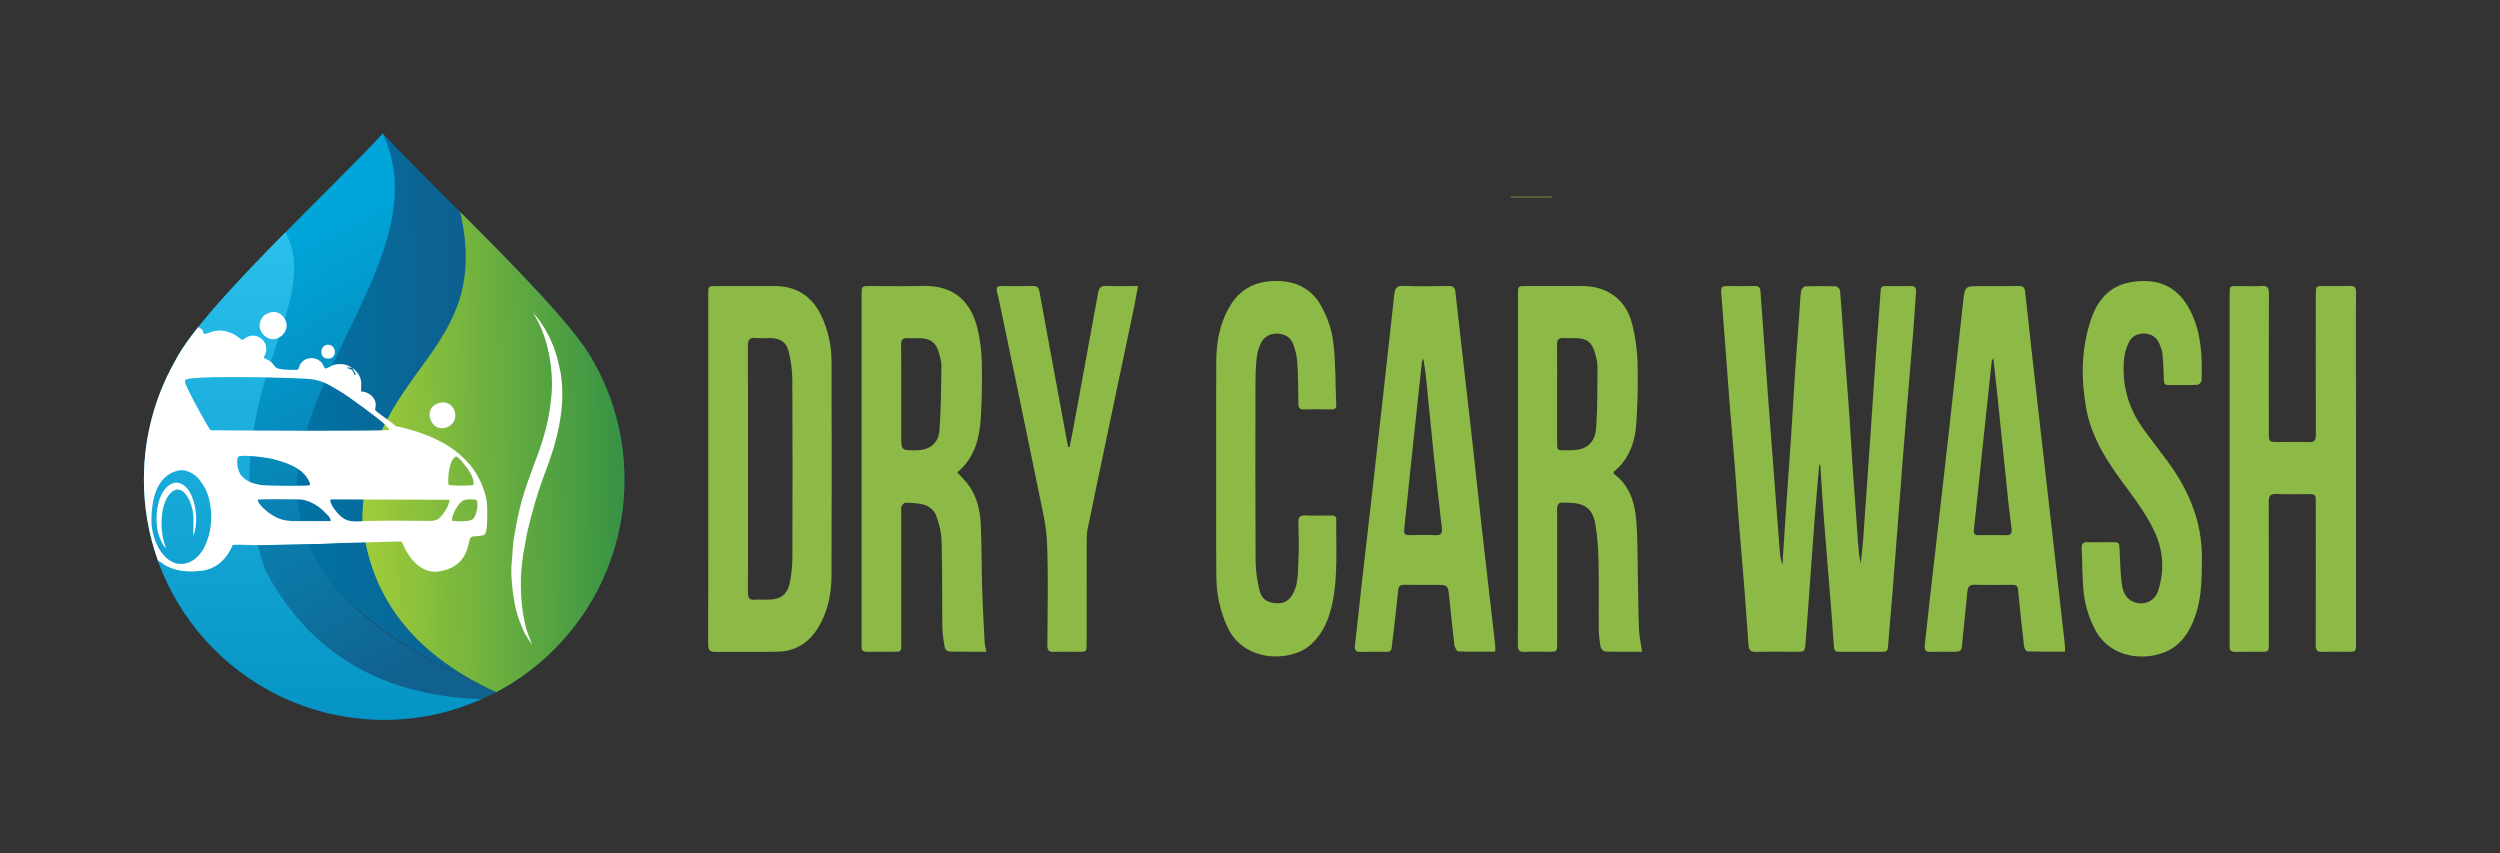
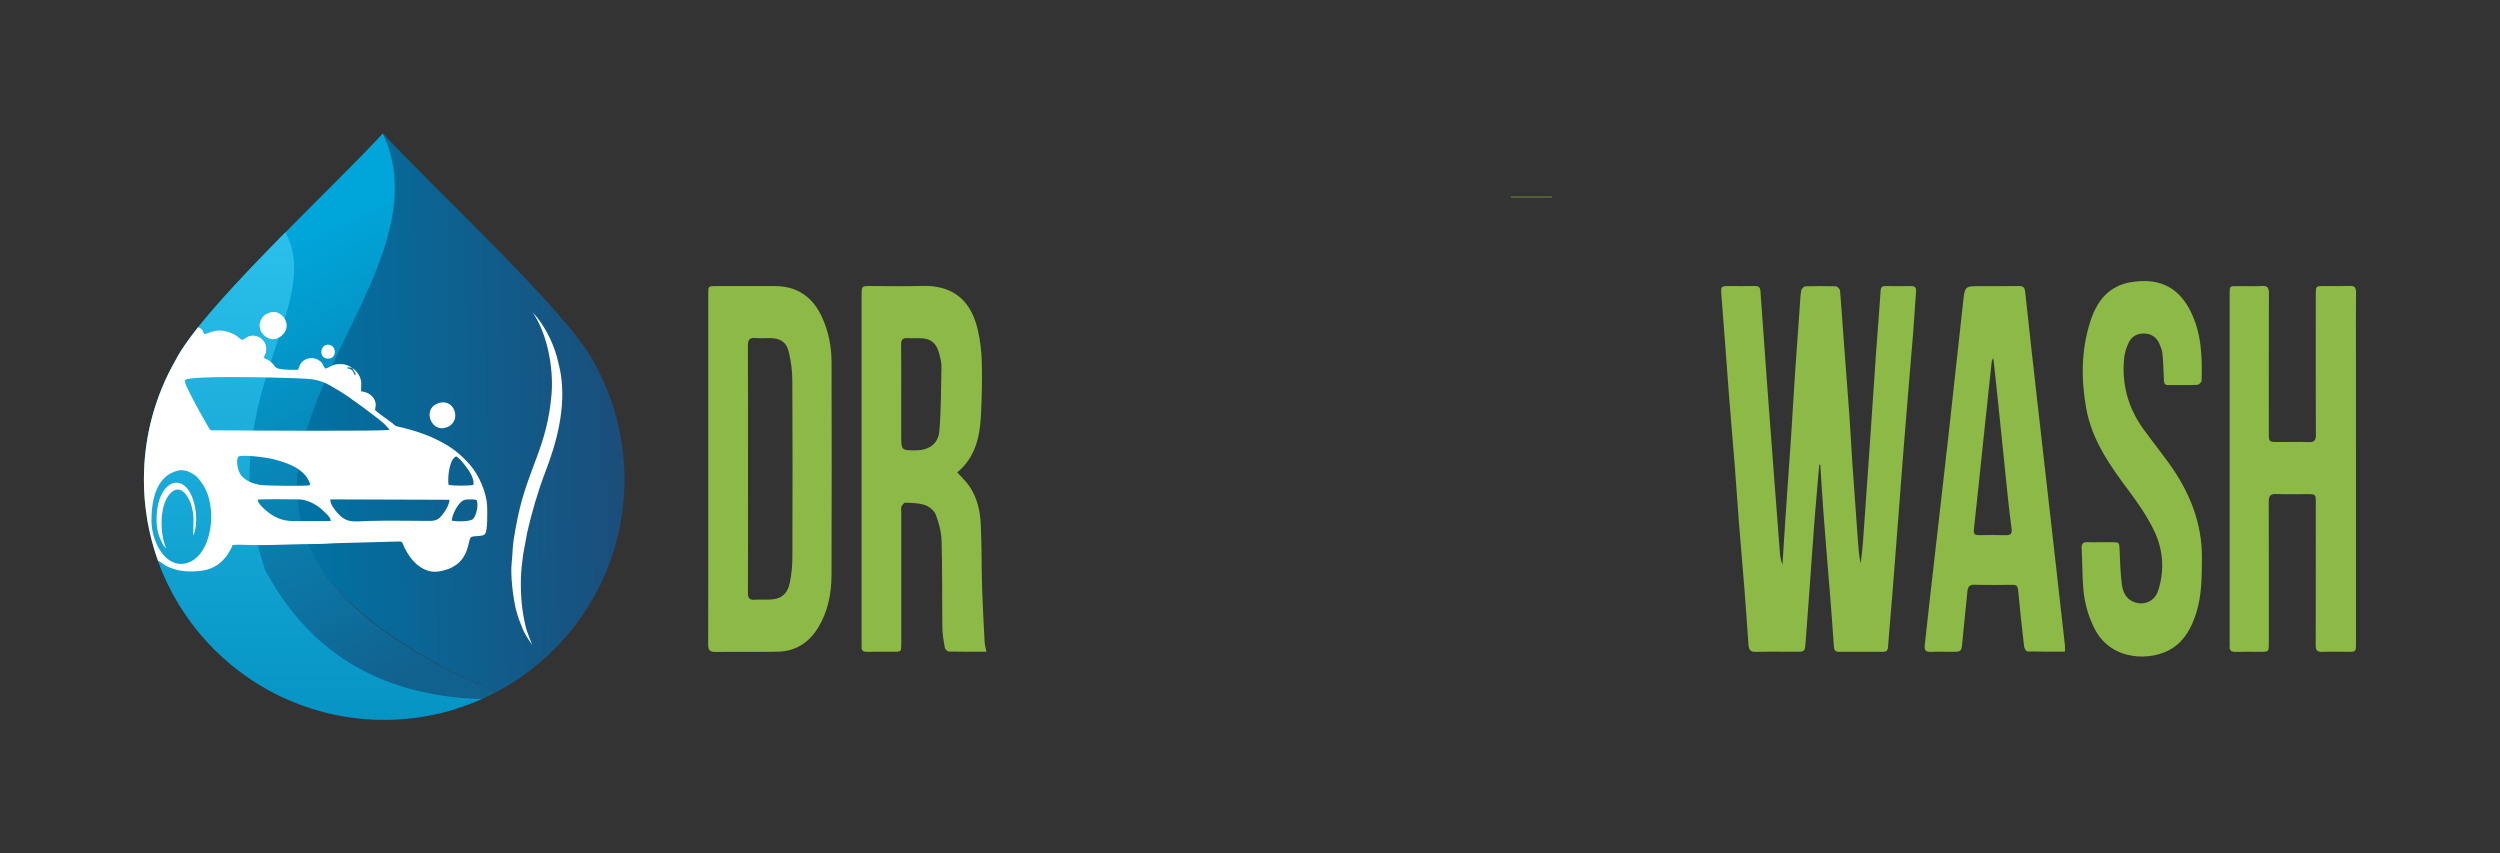
<svg xmlns="http://www.w3.org/2000/svg" version="1.0" id="Layer_1" x="0px" y="0px" viewBox="0 0 567 193.5" style="enable-background:new 0 0 567 193.5;" xml:space="preserve">
  <rect x="0" y="0" width="567" height="193.5" fill="#333333" stroke="none" />
  <style type="text/css">
	.Drop_x0020_Shadow{fill:none;}
	.Round_x0020_Corners_x0020_2_x0020_pt{fill:#FFFFFF;stroke:#231F20;stroke-miterlimit:10;}
	.Live_x0020_Reflect_x0020_X{fill:none;}
	.Bevel_x0020_Soft{fill:url(#SVGID_1_);}
	.Dusk{fill:#FFFFFF;}
	.Foliage_GS{fill:#FFDD00;}
	.Pompadour_GS{fill-rule:evenodd;clip-rule:evenodd;fill:#44ADE2;}
	.st0{fill:#8DB946;}
	.st1{fill-rule:evenodd;clip-rule:evenodd;fill:url(#SVGID_00000127764831235259368710000012934539797967546753_);}
	.st2{fill-rule:evenodd;clip-rule:evenodd;fill:url(#SVGID_00000156563978437150957610000000940887957178976415_);}
	.st3{fill-rule:evenodd;clip-rule:evenodd;fill:url(#SVGID_00000181048287002585641360000002704436899605286809_);}
	.st4{fill-rule:evenodd;clip-rule:evenodd;fill:url(#SVGID_00000080919128695186323400000018333990315188750783_);}
	.st5{fill-rule:evenodd;clip-rule:evenodd;fill:#FFFFFF;}
</style>
  <linearGradient id="SVGID_1_" gradientUnits="userSpaceOnUse" x1="-269" y1="-441" x2="-268.293" y2="-440.293">
    <stop offset="0" style="stop-color:#DEDFE3" />
    <stop offset="0.178" style="stop-color:#DADBDF" />
    <stop offset="0.361" style="stop-color:#CECFD3" />
    <stop offset="0.546" style="stop-color:#B9BCBF" />
    <stop offset="0.732" style="stop-color:#9CA0A2" />
    <stop offset="0.918" style="stop-color:#787D7E" />
    <stop offset="1" style="stop-color:#656B6C" />
  </linearGradient>
  <g>
    <g>
      <path class="st0" d="M412.61,105.38c-0.36,4.17-0.74,8.35-1.07,12.53c-0.41,5.3-0.76,10.6-1.15,15.89    c-0.29,3.96-0.59,7.92-0.88,11.88c-0.16,2.13-0.16,2.14-2.28,2.14c-3.01,0-6.02-0.06-9.03,0.03c-1.19,0.03-1.57-0.52-1.64-1.52    c-0.3-4.1-0.57-8.21-0.89-12.31c-0.41-5.25-0.89-10.49-1.3-15.73c-0.33-4.14-0.58-8.3-0.91-12.44    c-0.41-5.25-0.87-10.49-1.29-15.73c-0.32-4.05-0.61-8.11-0.91-12.16c-0.28-3.68-0.57-7.37-0.85-11.05    c-0.15-1.98-0.1-2.03,1.88-2.03c1.9,0,3.8,0.03,5.7-0.01c0.87-0.02,1.22,0.3,1.28,1.2c0.53,7.65,1.09,15.29,1.65,22.94    c0.54,7.32,1.1,14.65,1.66,21.97c0.37,4.84,0.72,9.67,1.11,14.51c0.07,0.86,0.25,1.71,0.57,2.57c0.22-3.54,0.44-7.08,0.68-10.61    c0.42-6.22,0.88-12.44,1.29-18.66c0.32-4.84,0.59-9.68,0.91-14.52c0.33-4.93,0.7-9.86,1.05-14.78c0.09-1.2,0.11-2.4,0.32-3.58    c0.07-0.38,0.6-0.95,0.93-0.97c2.31-0.08,4.63-0.08,6.94,0c0.34,0.01,0.91,0.62,0.94,0.98c0.32,3.63,0.54,7.28,0.81,10.92    c0.43,5.8,0.9,11.6,1.31,17.4c0.26,3.59,0.43,7.2,0.67,10.79c0.41,5.99,0.86,11.97,1.29,17.96c0.12,1.6,0.22,3.2,0.62,4.81    c0.18-1.79,0.41-3.57,0.54-5.36c0.58-8.06,1.13-16.12,1.69-24.19c0.41-5.9,0.78-11.8,1.2-17.7c0.35-4.88,0.75-9.76,1.08-14.65    c0.05-0.8,0.38-1.03,1.11-1.02c1.95,0.02,3.89,0.03,5.84,0c0.88-0.01,1.13,0.43,1.08,1.21c-0.23,3.18-0.42,6.36-0.67,9.54    c-0.34,4.28-0.71,8.56-1.07,12.84c-0.44,5.34-0.88,10.68-1.3,16.02c-0.31,3.96-0.6,7.92-0.9,11.88    c-0.46,5.99-0.92,11.97-1.4,17.95c-0.33,4.14-0.71,8.28-1.02,12.42c-0.06,0.86-0.44,1.1-1.22,1.09c-3.29-0.02-6.58-0.02-9.87,0    c-0.83,0.01-1.12-0.31-1.18-1.13c-0.25-3.78-0.54-7.55-0.84-11.32c-0.49-6.21-1.03-12.42-1.5-18.64    c-0.29-3.77-0.5-7.55-0.75-11.33C412.77,105.4,412.69,105.39,412.61,105.38z" />
      <path class="st0" d="M223.72,147.81c-2.94,0-5.71,0.03-8.48-0.04c-0.34-0.01-0.9-0.52-0.96-0.87c-0.27-1.5-0.53-3.02-0.55-4.53    c-0.09-6.57,0.01-13.15-0.18-19.72c-0.06-1.98-0.59-4.02-1.3-5.89c-0.35-0.93-1.46-1.87-2.44-2.21c-1.4-0.48-2.98-0.47-4.49-0.54    c-0.29-0.01-0.71,0.53-0.87,0.9c-0.15,0.35-0.04,0.82-0.04,1.24c0,9.96,0,19.91,0,29.87c0,1.8,0,1.8-1.85,1.8    c-1.95,0-3.89-0.03-5.84,0.01c-0.94,0.02-1.41-0.29-1.31-1.28c0.03-0.28,0-0.56,0-0.83c0-26.26,0-52.52,0-78.78    c0-2.07,0-2.07,2.01-2.07c3.89,0,7.78,0.1,11.67-0.02c7.58-0.23,11.29,3.82,12.7,10.07c0.55,2.42,0.84,4.93,0.89,7.41    c0.09,4.02,0,8.05-0.21,12.06c-0.25,4.86-1.36,9.44-5.36,12.74c0.98,1.11,2.04,2.09,2.82,3.25c1.72,2.57,2.37,5.55,2.51,8.56    c0.23,4.76,0.16,9.52,0.3,14.29c0.13,4.15,0.36,8.31,0.58,12.46C223.36,146.32,223.55,146.95,223.72,147.81z M204.4,89.3    c0,3.15,0,6.3,0,9.45c0,3.4,0,3.4,3.36,3.38c2.96-0.02,5.06-1.49,5.29-4.42c0.39-4.87,0.38-9.78,0.47-14.67    c0.02-0.95-0.28-1.92-0.52-2.86c-0.61-2.43-1.98-3.47-4.48-3.48c-0.88,0-1.76,0.06-2.64-0.01c-1.16-0.1-1.53,0.37-1.51,1.51    C204.43,81.89,204.4,85.6,204.4,89.3z" />
      <path class="st0" d="M160.63,106.26c0-13.19,0-26.38,0-39.58c0-1.8,0-1.8,1.85-1.8c4.4,0,8.8,0,13.19,0    c5.08-0.01,8.61,2.42,10.71,6.94c1.52,3.27,2.21,6.77,2.22,10.36c0.03,16.11,0.05,32.22-0.01,48.33    c-0.02,4.2-0.85,8.29-3.09,11.93c-2.05,3.32-5.07,5.26-9.01,5.36c-4.72,0.12-9.44-0.01-14.16,0.06c-1.34,0.02-1.73-0.4-1.72-1.74    C160.64,132.83,160.63,119.55,160.63,106.26z M169.65,106.25c0,1.3,0,2.59,0,3.89c0,8.1,0.02,16.21-0.02,24.31    c-0.01,1.23,0.39,1.67,1.59,1.57c0.97-0.08,1.94-0.01,2.92-0.02c2.89,0,4.45-1.12,5.01-3.95c0.37-1.85,0.56-3.76,0.56-5.64    c0.05-13.38,0.06-26.77-0.01-40.15c-0.01-2.15-0.3-4.34-0.8-6.43c-0.54-2.28-1.96-3.13-4.3-3.15c-1.07-0.01-2.14,0.08-3.19-0.02    c-1.42-0.14-1.8,0.4-1.79,1.79C169.67,87.73,169.65,96.99,169.65,106.25z" />
-       <path class="st0" d="M372.43,147.81c-2.9,0-5.67,0.04-8.44-0.05c-0.35-0.01-0.9-0.65-0.98-1.07c-0.24-1.36-0.4-2.75-0.41-4.13    c-0.05-5,0.06-10-0.05-15c-0.07-2.9-0.23-5.83-0.72-8.68c-0.84-4.87-3.97-4.9-7.93-4.87c-0.24,0-0.6,0.49-0.69,0.82    c-0.13,0.43-0.05,0.92-0.05,1.38c0,9.91,0,19.82,0,29.73c0,1.88-0.01,1.88-1.94,1.88c-1.81,0-3.62-0.07-5.42,0.02    c-1.26,0.07-1.56-0.42-1.55-1.61c0.04-9.63,0.02-19.27,0.02-28.9c0-16.86,0-33.71,0-50.57c0-1.89,0-1.89,1.9-1.89    c4.21,0,8.43,0,12.64,0c5.76,0,9.99,3.08,11.38,8.67c0.71,2.85,1.13,5.82,1.21,8.75c0.12,4.71,0.03,9.44-0.32,14.14    c-0.26,3.53-1.37,6.9-3.96,9.55c-0.35,0.36-0.75,0.68-1.18,1.07c0.04,0.14,0.03,0.38,0.14,0.46c3.46,2.55,4.64,6.3,5,10.28    c0.36,4,0.28,8.04,0.37,12.06c0.1,4.3,0.11,8.6,0.27,12.9C371.79,144.36,372.16,145.94,372.43,147.81z M353.15,89.3    c0,3.28-0.01,6.57,0,9.85c0.02,3.44-0.32,2.95,2.94,2.97c3.71,0.02,5.71-1.59,5.94-5.3c0.28-4.51,0.26-9.04,0.28-13.57    c0-1.09-0.29-2.2-0.58-3.26c-0.68-2.41-1.93-3.3-4.45-3.31c-0.88,0-1.76,0.06-2.63-0.01c-1.17-0.1-1.52,0.41-1.51,1.53    C353.18,81.91,353.15,85.6,353.15,89.3z" />
      <path class="st0" d="M534.34,106.45c0,13.15,0,26.3,0,39.46c0,1.92,0,1.92-1.89,1.92c-1.9,0-3.8-0.07-5.7,0.02    c-1.25,0.06-1.55-0.4-1.55-1.6c0.04-10.74,0.02-21.49,0.02-32.23c0-1.95,0-1.95-2-1.95c-2.32,0-4.63,0.07-6.95-0.03    c-1.37-0.06-1.72,0.45-1.72,1.76c0.04,10.7,0.02,21.4,0.02,32.09c0,1.93,0,1.93-1.87,1.94c-1.85,0-3.71-0.04-5.56,0.02    c-1.05,0.03-1.59-0.28-1.46-1.41c0.04-0.32,0-0.65,0-0.97c0-26.07,0-52.15,0-78.22c0-2.67-0.16-2.34,2.43-2.36    c1.62-0.01,3.25,0.08,4.86-0.03c1.33-0.09,1.62,0.45,1.62,1.67c-0.04,10.51-0.02,21.02-0.02,31.54c0,2.18,0,2.18,2.21,2.18    c2.27,0,4.54-0.06,6.81,0.02c1.27,0.05,1.66-0.37,1.65-1.65c-0.04-10.6-0.03-21.21-0.02-31.82c0-1.92,0-1.92,1.86-1.93    c1.95,0,3.89,0.05,5.83-0.02c1.1-0.04,1.45,0.35,1.44,1.44c-0.05,3.89-0.02,7.78-0.02,11.67    C534.34,87.46,534.34,96.95,534.34,106.45z" />
      <path class="st0" d="M468.33,147.79c-2.92,0-5.73,0.03-8.54-0.05c-0.26-0.01-0.67-0.7-0.72-1.11c-0.5-4.26-0.97-8.53-1.36-12.8    c-0.08-0.91-0.41-1.2-1.27-1.19c-2.87,0.03-5.74,0.06-8.61-0.02c-1.18-0.03-1.52,0.5-1.62,1.53c-0.36,3.77-0.79,7.53-1.13,11.3    c-0.22,2.38-0.18,2.38-2.6,2.38c-1.53,0-3.06-0.05-4.58,0.02c-1.13,0.05-1.49-0.42-1.37-1.48c0.42-3.72,0.81-7.44,1.23-11.15    c0.51-4.54,1.04-9.08,1.56-13.62c0.9-7.89,1.81-15.78,2.69-23.67c1.09-9.82,2.15-19.65,3.23-29.47c0.39-3.57,0.41-3.57,3.96-3.57    c2.87,0,5.74,0.03,8.61-0.02c0.98-0.02,1.39,0.26,1.5,1.29c0.89,8.31,1.82,16.62,2.76,24.92c1.27,11.24,2.56,22.48,3.83,33.72    c0.82,7.2,1.63,14.4,2.43,21.6C468.37,146.79,468.33,147.2,468.33,147.79z M452.09,81.2c-0.25,0.48-0.35,0.6-0.36,0.72    c-0.64,6.01-1.29,12.03-1.92,18.04c-0.71,6.71-1.39,13.41-2.13,20.12c-0.1,0.9,0.12,1.3,1.06,1.29c2.08-0.03,4.17-0.05,6.25,0.01    c1.12,0.03,1.36-0.5,1.24-1.45c-0.26-2.06-0.53-4.12-0.75-6.19c-0.86-8.22-1.69-16.45-2.54-24.67    C452.69,86.55,452.41,84.05,452.09,81.2z" />
-       <path class="st0" d="M339.11,147.8c-2.86,0-5.62,0.05-8.38-0.07c-0.32-0.01-0.81-0.91-0.88-1.44c-0.43-3.58-0.77-7.17-1.15-10.75    c-0.3-2.9-0.31-2.9-3.21-2.9c-2.32,0-4.63,0.03-6.95-0.01c-0.88-0.01-1.35,0.21-1.44,1.2c-0.3,3.17-0.67,6.33-1.03,9.5    c-0.13,1.15-0.33,2.29-0.41,3.44c-0.06,0.87-0.49,1.08-1.26,1.07c-1.94-0.03-3.89-0.05-5.84,0.01c-1.09,0.03-1.37-0.44-1.26-1.43    c0.61-5.42,1.18-10.84,1.79-16.25c0.68-6.06,1.4-12.11,2.09-18.17c0.93-8.17,1.85-16.34,2.76-24.51    c0.77-6.93,1.54-13.86,2.29-20.8c0.14-1.28,0.54-1.91,2.04-1.85c3.42,0.13,6.85,0.08,10.28,0.02c1.05-0.02,1.43,0.32,1.54,1.39    c1.2,10.88,2.48,21.75,3.7,32.62c0.81,7.16,1.54,14.33,2.35,21.49c0.97,8.63,1.98,17.25,2.96,25.87    C339.16,146.68,339.11,147.14,339.11,147.8z M322.8,81.31c-0.18,0.37-0.27,0.49-0.29,0.61c-0.64,5.92-1.29,11.84-1.91,17.76    c-0.72,6.8-1.4,13.6-2.13,20.4c-0.1,0.92,0.15,1.29,1.08,1.28c2.04-0.03,4.08-0.07,6.11,0.02c1.28,0.05,1.47-0.55,1.35-1.61    c-0.63-5.55-1.26-11.1-1.84-16.65c-0.63-6.02-1.19-12.04-1.8-18.06C323.25,83.88,323.02,82.72,322.8,81.31z" />
      <path class="st0" d="M476.49,122.97c0.79,0,1.57,0,2.36,0c1.85,0,1.8,0.01,1.88,1.81c0.11,2.58,0.17,5.18,0.5,7.73    c0.23,1.76,0.96,3.41,2.89,4.08c2.25,0.78,4.6-0.28,5.35-2.62c1.5-4.65,1.15-9.32-0.94-13.65c-1.52-3.13-3.52-6.07-5.61-8.87    c-4.32-5.77-8.48-11.59-9.78-18.89c-1.19-6.74-1.13-13.45,1.06-20c1.46-4.38,4.17-7.71,8.96-8.54c5.84-1.01,10.62,0.56,13.62,6.49    c2.52,4.99,2.71,10.41,2.54,15.86c-0.01,0.33-0.64,0.9-1.01,0.92c-2.17,0.09-4.35,0.03-6.53,0.05c-0.83,0.01-0.98-0.42-1.01-1.13    c-0.07-1.98-0.14-3.97-0.32-5.95c-0.07-0.76-0.38-1.53-0.68-2.25c-0.61-1.45-1.73-2.27-3.3-2.36c-1.62-0.09-2.96,0.57-3.66,2.02    c-0.53,1.1-0.93,2.34-1.05,3.55c-0.6,5.9,0.89,11.29,4.37,16.1c1.84,2.55,3.8,5.01,5.65,7.55c4.74,6.52,7.7,13.64,7.62,21.87    c-0.04,4.13-0.03,8.24-1.28,12.23c-0.99,3.15-2.43,6.03-5.26,7.94c-4.72,3.18-14.03,3.11-17.78-4.26    c-1.43-2.81-2.29-5.78-2.56-8.87c-0.28-3.13-0.23-6.28-0.4-9.42c-0.06-1.14,0.39-1.47,1.45-1.39    C474.54,123.02,475.51,122.97,476.49,122.97z" />
-       <path class="st0" d="M275.83,106.23c0-8.15-0.04-16.3,0.02-24.45c0.03-4.5,0.89-8.86,3.32-12.72c2.04-3.25,5.07-4.98,8.95-5.28    c4.9-0.37,9,1.18,11.45,5.48c1.41,2.47,2.45,5.37,2.8,8.18c0.59,4.75,0.48,9.59,0.69,14.39c0.03,0.81-0.36,1.03-1.1,1.02    c-2.08-0.03-4.17-0.04-6.25,0.01c-0.9,0.02-1.22-0.31-1.23-1.21c-0.04-3.14-0.05-6.29-0.25-9.42c-0.09-1.45-0.45-2.93-0.97-4.29    c-0.58-1.5-1.95-2.22-3.53-2.28c-1.64-0.06-3.01,0.68-3.75,2.16c-0.48,0.98-0.82,2.09-0.94,3.17c-0.22,1.88-0.29,3.78-0.3,5.67    c-0.02,13.47-0.05,26.95,0.03,40.42c0.01,2.24,0.33,4.52,0.85,6.7c0.53,2.23,2.03,3.08,4.34,3.04c1.57-0.02,2.58-0.86,3.29-2.15    c1.25-2.29,1.09-4.85,1.22-7.32c0.15-2.96,0.09-5.93,0.01-8.89c-0.03-1.25,0.41-1.61,1.61-1.56c1.94,0.08,3.89,0.03,5.83,0.02    c0.69,0,1.16,0.13,1.15,0.98c-0.09,6.28,0.41,12.6-0.87,18.81c-0.76,3.67-2.11,7.06-5.08,9.63c-4.57,3.95-15.12,3.82-18.73-4.11    c-1.64-3.6-2.5-7.35-2.52-11.28C275.79,122.71,275.83,114.47,275.83,106.23z" />
-       <path class="st0" d="M242.57,101.38c0.27-1.34,0.57-2.68,0.82-4.03c1.89-10.27,3.78-20.54,5.64-30.82    c0.21-1.18,0.6-1.76,1.94-1.69c2.29,0.12,4.6,0.03,7.14,0.03c-0.36,1.91-0.65,3.57-0.99,5.23c-2.05,9.81-4.13,19.63-6.19,29.44    c-1.42,6.78-2.85,13.57-4.24,20.36c-0.18,0.85-0.23,1.75-0.23,2.62c-0.02,7.83-0.01,15.65-0.01,23.48c0,1.82-0.01,1.82-1.86,1.83    c-1.85,0-3.71-0.06-5.56,0.02c-1.17,0.05-1.5-0.38-1.49-1.52c0.04-7.73,0.24-15.48-0.07-23.2c-0.16-4.02-1.17-8.02-1.97-11.99    c-2.62-12.91-5.33-25.8-8.01-38.69c-0.43-2.08-0.85-4.17-1.36-6.23c-0.24-0.98-0.04-1.36,1.02-1.35c2.36,0.04,4.72,0.06,7.08-0.01    c1.02-0.03,1.36,0.4,1.53,1.32c1.11,6.19,2.26,12.36,3.4,18.55c1.02,5.54,2.05,11.07,3.07,16.61    C242.33,101.34,242.45,101.36,242.57,101.38z" />
      <path class="st0" d="M351.92,44.75c-3.08,0-6.15,0-9.23,0c0-0.05,0-0.1,0-0.15c3.09,0,6.19,0,9.28,0    C351.95,44.65,351.93,44.7,351.92,44.75z" />
    </g>
    <g>
      <linearGradient id="SVGID_00000074422143883559757270000013708813247073299343_" gradientUnits="userSpaceOnUse" x1="140.482" y1="93.002" x2="67.929" y2="94.094">
        <stop offset="0" style="stop-color:#1B4E7B" />
        <stop offset="1" style="stop-color:#0073A4" />
      </linearGradient>
      <path style="fill-rule:evenodd;clip-rule:evenodd;fill:url(#SVGID_00000074422143883559757270000013708813247073299343_);" d="    M134.51,81.82c4.53,7.95,7.12,17.14,7.12,26.94c0,20.93-11.8,39.09-29.1,48.22c-34.35-14.88-46.68-31.48-45.11-47.24    c0.32-26.79,31.11-53.87,19.42-79.49C98.2,42.63,128.37,70.37,134.51,81.82L134.51,81.82z" />
      <linearGradient id="SVGID_00000023974155440110811950000003470888234232964997_" gradientUnits="userSpaceOnUse" x1="98.922" y1="149.865" x2="52.57" y2="62.869">
        <stop offset="0" style="stop-color:#11618E" />
        <stop offset="1" style="stop-color:#00A5D9" />
      </linearGradient>
      <path style="fill-rule:evenodd;clip-rule:evenodd;fill:url(#SVGID_00000023974155440110811950000003470888234232964997_);" d="    M112.52,156.98c-7.58,4-16.22,6.27-25.39,6.27c-30.1,0-54.49-24.4-54.49-54.49c0-9.77,2.57-18.94,7.07-26.86l0,0    c5.95-11.9,35.74-39.25,47.12-51.64C105.71,70.23,17.08,115.99,112.52,156.98z" />
      <linearGradient id="SVGID_00000082338659647188949160000010328149513078596749_" gradientUnits="userSpaceOnUse" x1="70.961" y1="163.251" x2="70.961" y2="52.673">
        <stop offset="0" style="stop-color:#0594C4" />
        <stop offset="1" style="stop-color:#2BC0EC" />
      </linearGradient>
      <path style="fill-rule:evenodd;clip-rule:evenodd;fill:url(#SVGID_00000082338659647188949160000010328149513078596749_);" d="    M109.28,158.56l-0.07,0.03c-2.44,1-4.83,1.86-7.2,2.6c-4.73,1.34-9.72,2.06-14.88,2.06c-30.1,0-54.49-24.4-54.49-54.49    c0-9.77,2.57-18.94,7.07-26.86l0,0c3.34-6.67,14.16-18.2,25.03-29.22c9.15,17.02-17.3,38.44-4.63,76.55    C69.65,147.16,85.3,157.81,109.28,158.56z" />
      <linearGradient id="SVGID_00000085972649256941773540000013334158975634452636_" gradientUnits="userSpaceOnUse" x1="140.456" y1="101.882" x2="82.912" y2="103.046">
        <stop offset="0" style="stop-color:#389344" />
        <stop offset="1" style="stop-color:#A0CC3A" />
      </linearGradient>
-       <path style="fill-rule:evenodd;clip-rule:evenodd;fill:url(#SVGID_00000085972649256941773540000013334158975634452636_);" d="    M104.38,48.08c7.61,33.11-21.77,34.66-22.21,70.12c1.63,16.44,10.76,29.78,30.36,38.79c17.31-9.13,29.1-27.3,29.1-48.22    c0-9.8-2.59-18.99-7.12-26.94l0,0C130.58,74.48,116.78,60.46,104.38,48.08z" />
      <path class="st5" d="M35.83,127.16c-2.06-5.75-3.19-11.94-3.19-18.4c0-9.77,2.57-18.94,7.07-26.86l0,0    c0.43-0.85,0.98-1.79,1.63-2.79c0.33-0.09,0.88-0.17,2.08-0.2c0.23-0.29,0.69-0.93,0.85-1.42c-0.28-0.2-0.64-0.27-0.93-0.61    c-0.1-0.12-0.15-0.23-0.2-0.34c0.55-0.74,1.14-1.51,1.77-2.3c0.19,0.03,0.39,0.09,0.64,0.28c0.69,0.5,0.3,0.62,0.78,1.23    c1.21-0.02,3-1.87,6.95,0.19c0.71,0.37,1.18,0.98,1.63,1.15c0.74-0.21,1-0.8,2.13-0.95c1.52-0.2,3.2,0.97,3.33,2.67    c0.12,1.5-0.41,1.55-0.52,2.38c0.84,0.4,1.13,0.5,1.69,0.97c1.29,1.09,0.02,1.8,6.02,1.71c0.42-0.69,0.27-1.12,0.99-1.83    c1.04-1.03,2.89-1.11,4.05-0.14c0.78,0.65,0.69,1.17,1.14,1.68c0.88-0.08,1.53-0.95,2.95-0.99c0.74-0.02,1.22-0.04,1.82,0.17    c0.25,0.09,0.55,0.21,0.71,0.28l0.63,0.45c-0.96-0.1-0.08-0.14-0.66-0.19l-0.45,0.1c-0.02-0.04-0.07,0.04-0.11,0.07    c0.54,0.14,0.92,0.19,1.27,0.56c0.34,0.36,0.33,0.74,0.59,1.1c0.23-0.31,0.22,0.06,0.1-0.48L79.9,83.5    c0.72,0.3,1.48,1.4,1.74,2.05c0.5,1.26,0.2,1.87,0.26,3.22c1.33,0.06,2.93,0.93,3.27,2.56c0.17,0.82-0.11,1.02-0.09,1.66    c0.12,0.31,3.53,2.65,3.87,2.96c1.02,0.93,0.85,0.66,2.34,1.03c2.56,0.64,5.22,1.49,7.53,2.61c3.28,1.59,5.34,3.09,7.72,5.77    c2.09,2.35,3.88,6.49,3.95,9.56c0.03,1.2,0.14,5.59-0.52,6.24c-0.68,0.65-2.53,0.21-3.2,0.73c-0.79,0.79-0.12,6.72-7.43,7.73    c-3.06,0.42-5.66-1.96-6.98-4.29c-0.21-0.37-0.45-0.76-0.65-1.19c-0.46-1-0.35-1.31-1.15-1.33l-13.81,0.37    c-1.61,0.02-3.03,0.19-4.66,0.19c-4.65,0-10.21,0.31-14.48,0.26c-1.46-0.02-3.43-0.16-4.82-0.04c-1.19,2.88-3.43,5.42-7.1,5.86    c-2.78,0.33-5.53,0.2-8.06-1.14C36.91,127.93,36.43,127.37,35.83,127.16L35.83,127.16z M41.35,79.11c0.33-0.09,0.88-0.17,2.08-0.2    c0.23-0.29,0.69-0.93,0.85-1.42c-0.28-0.2-0.64-0.27-0.93-0.61c-0.1-0.12-0.15-0.23-0.2-0.34C42.49,77.44,41.88,78.29,41.35,79.11    L41.35,79.11z M47.76,97.59c7.89,0.06,39.69,0.26,40.61-0.11l-1.03-1.17c-1.16-1.2-8.75-6.76-10.28-7.59    c-1.78-0.98-3.1-2.11-5.84-2.63c-1.6-0.3-7.17-0.38-9.12-0.45c-3.22-0.12-17.19-0.32-19.56,0.33c-0.58,0.16-0.62,0.14-0.57,0.67    c0.04,0.45,0.52,1.37,0.69,1.75C43.39,89.95,46.9,96.48,47.76,97.59L47.76,97.59z M40.34,106.74c-4.99,1.19-6.02,6.92-5.99,11.43    c0.03,4.55,3.03,10.6,7.68,9.62c5.97-1.26,7.67-12.7,3.82-18.11c-0.82-1.15-0.97-1.47-2.15-2.22    C42.77,106.87,41.59,106.44,40.34,106.74L40.34,106.74z M101.97,113.35l-27.03-0.09c-0.16,0.99,1.04,2.43,1.49,2.95    c2.19,2.57,3.8,2.04,7.18,1.94c4.03-0.12,9.71-0.03,13.78-0.01c1.61,0.01,2.21-0.42,3.07-1.55    C101.11,115.74,101.81,114.59,101.97,113.35L101.97,113.35z M70.25,110.03c0.13-0.36-0.02-0.59-0.19-0.94    c-0.08-0.15-0.16-0.31-0.25-0.47c-1.57-2.64-4.97-3.75-7.89-4.5c-1.37-0.35-7.37-1.16-7.91-0.5c-0.38,0.47-0.4,3.09,0.9,4.44    c1,1.04,2.15,1.53,4.02,1.91C60,110.18,69.6,110.31,70.25,110.03L70.25,110.03z M58.52,113.29c-0.34,0.84,2.2,2.85,2.72,3.21    c2.76,1.9,4.59,1.68,7.61,1.68l6.15,0c0.02-0.75-0.67-1.31-1.12-1.79c-0.4-0.42-1.12-1.09-1.64-1.46    c-1.12-0.79-2.87-1.67-4.51-1.67C65.24,113.25,60.79,113.16,58.52,113.29L58.52,113.29z M61.04,70.95    c-0.93,0.38-1.27,0.55-1.75,1.38c-1.5,2.61,1.38,5.32,3.57,4.43c1.4-0.57,2.59-2.05,2-3.85C64.44,71.6,62.86,70.21,61.04,70.95    L61.04,70.95z M37.73,124.46c-1.63-3.56-1.6-10.5,1.21-12.86c2.1-1.77,3.76,0.97,4.33,2.64c0.96,2.82,0.49,4.34,0.58,7.28    c1.22-2.96,0.63-8.01-1.19-10.48c-2.75-3.72-7.33-0.59-7.15,7.13c0.04,1.98,0.45,3.38,1.3,5.05    C37.17,123.95,37.38,123.97,37.73,124.46L37.73,124.46z M99.86,91.33c-4.19,0.9-2.36,6.43,0.91,5.74    C104.86,96.21,103.46,90.55,99.86,91.33L99.86,91.33z M101.71,109.94c0.7,0.29,5.02,0.25,5.62,0.03c0.4-1.08-0.86-3.13-1.35-3.75    c-0.61-0.78-1.73-2.39-2.54-2.71C101.97,104.18,101.49,107.92,101.71,109.94L101.71,109.94z M102.51,118.1    c1.04,0.19,4.07,0.29,4.8-0.42c0.71-0.7,1.3-3.2,0.77-4.29c-0.53-0.17-1.88-0.16-2.49-0.07    C103.91,113.57,102.31,117.24,102.51,118.1L102.51,118.1z M74.33,81.33h0.14c2.03,0,1.92-3.06-0.02-3.15    C72.52,78.08,72.26,81.33,74.33,81.33z" />
      <path class="st5" d="M120.68,146.32c0.01-0.21-1.16-2.89-1.49-4.31c-0.86-3.75-1.12-6.8-1.05-10.82c0.03-1.65,0.29-3.85,0.52-5.47    l0.91-4.96c1.01-4.41,2.45-9.4,4.08-13.63c2.47-6.43,4.81-14.47,3.51-22.46c-0.11-0.71-0.37-1.69-0.53-2.42    c-0.77-3.59-2.51-7.25-4.68-10.09c-0.39-0.52-1.11-1.16-1.33-1.54c3.41,4.66,4.98,12.66,4.47,18.8    c-0.98,11.84-5.28,16.64-7.65,27.82c-0.34,1.59-0.62,3.27-0.91,4.98c-0.31,1.82-0.26,3.56-0.48,5.41    c-0.33,2.75,0.35,8.17,0.98,10.63c0.45,1.74,0.91,2.91,1.51,4.38C119.32,144.48,120.35,145.59,120.68,146.32z" />
    </g>
  </g>
</svg>